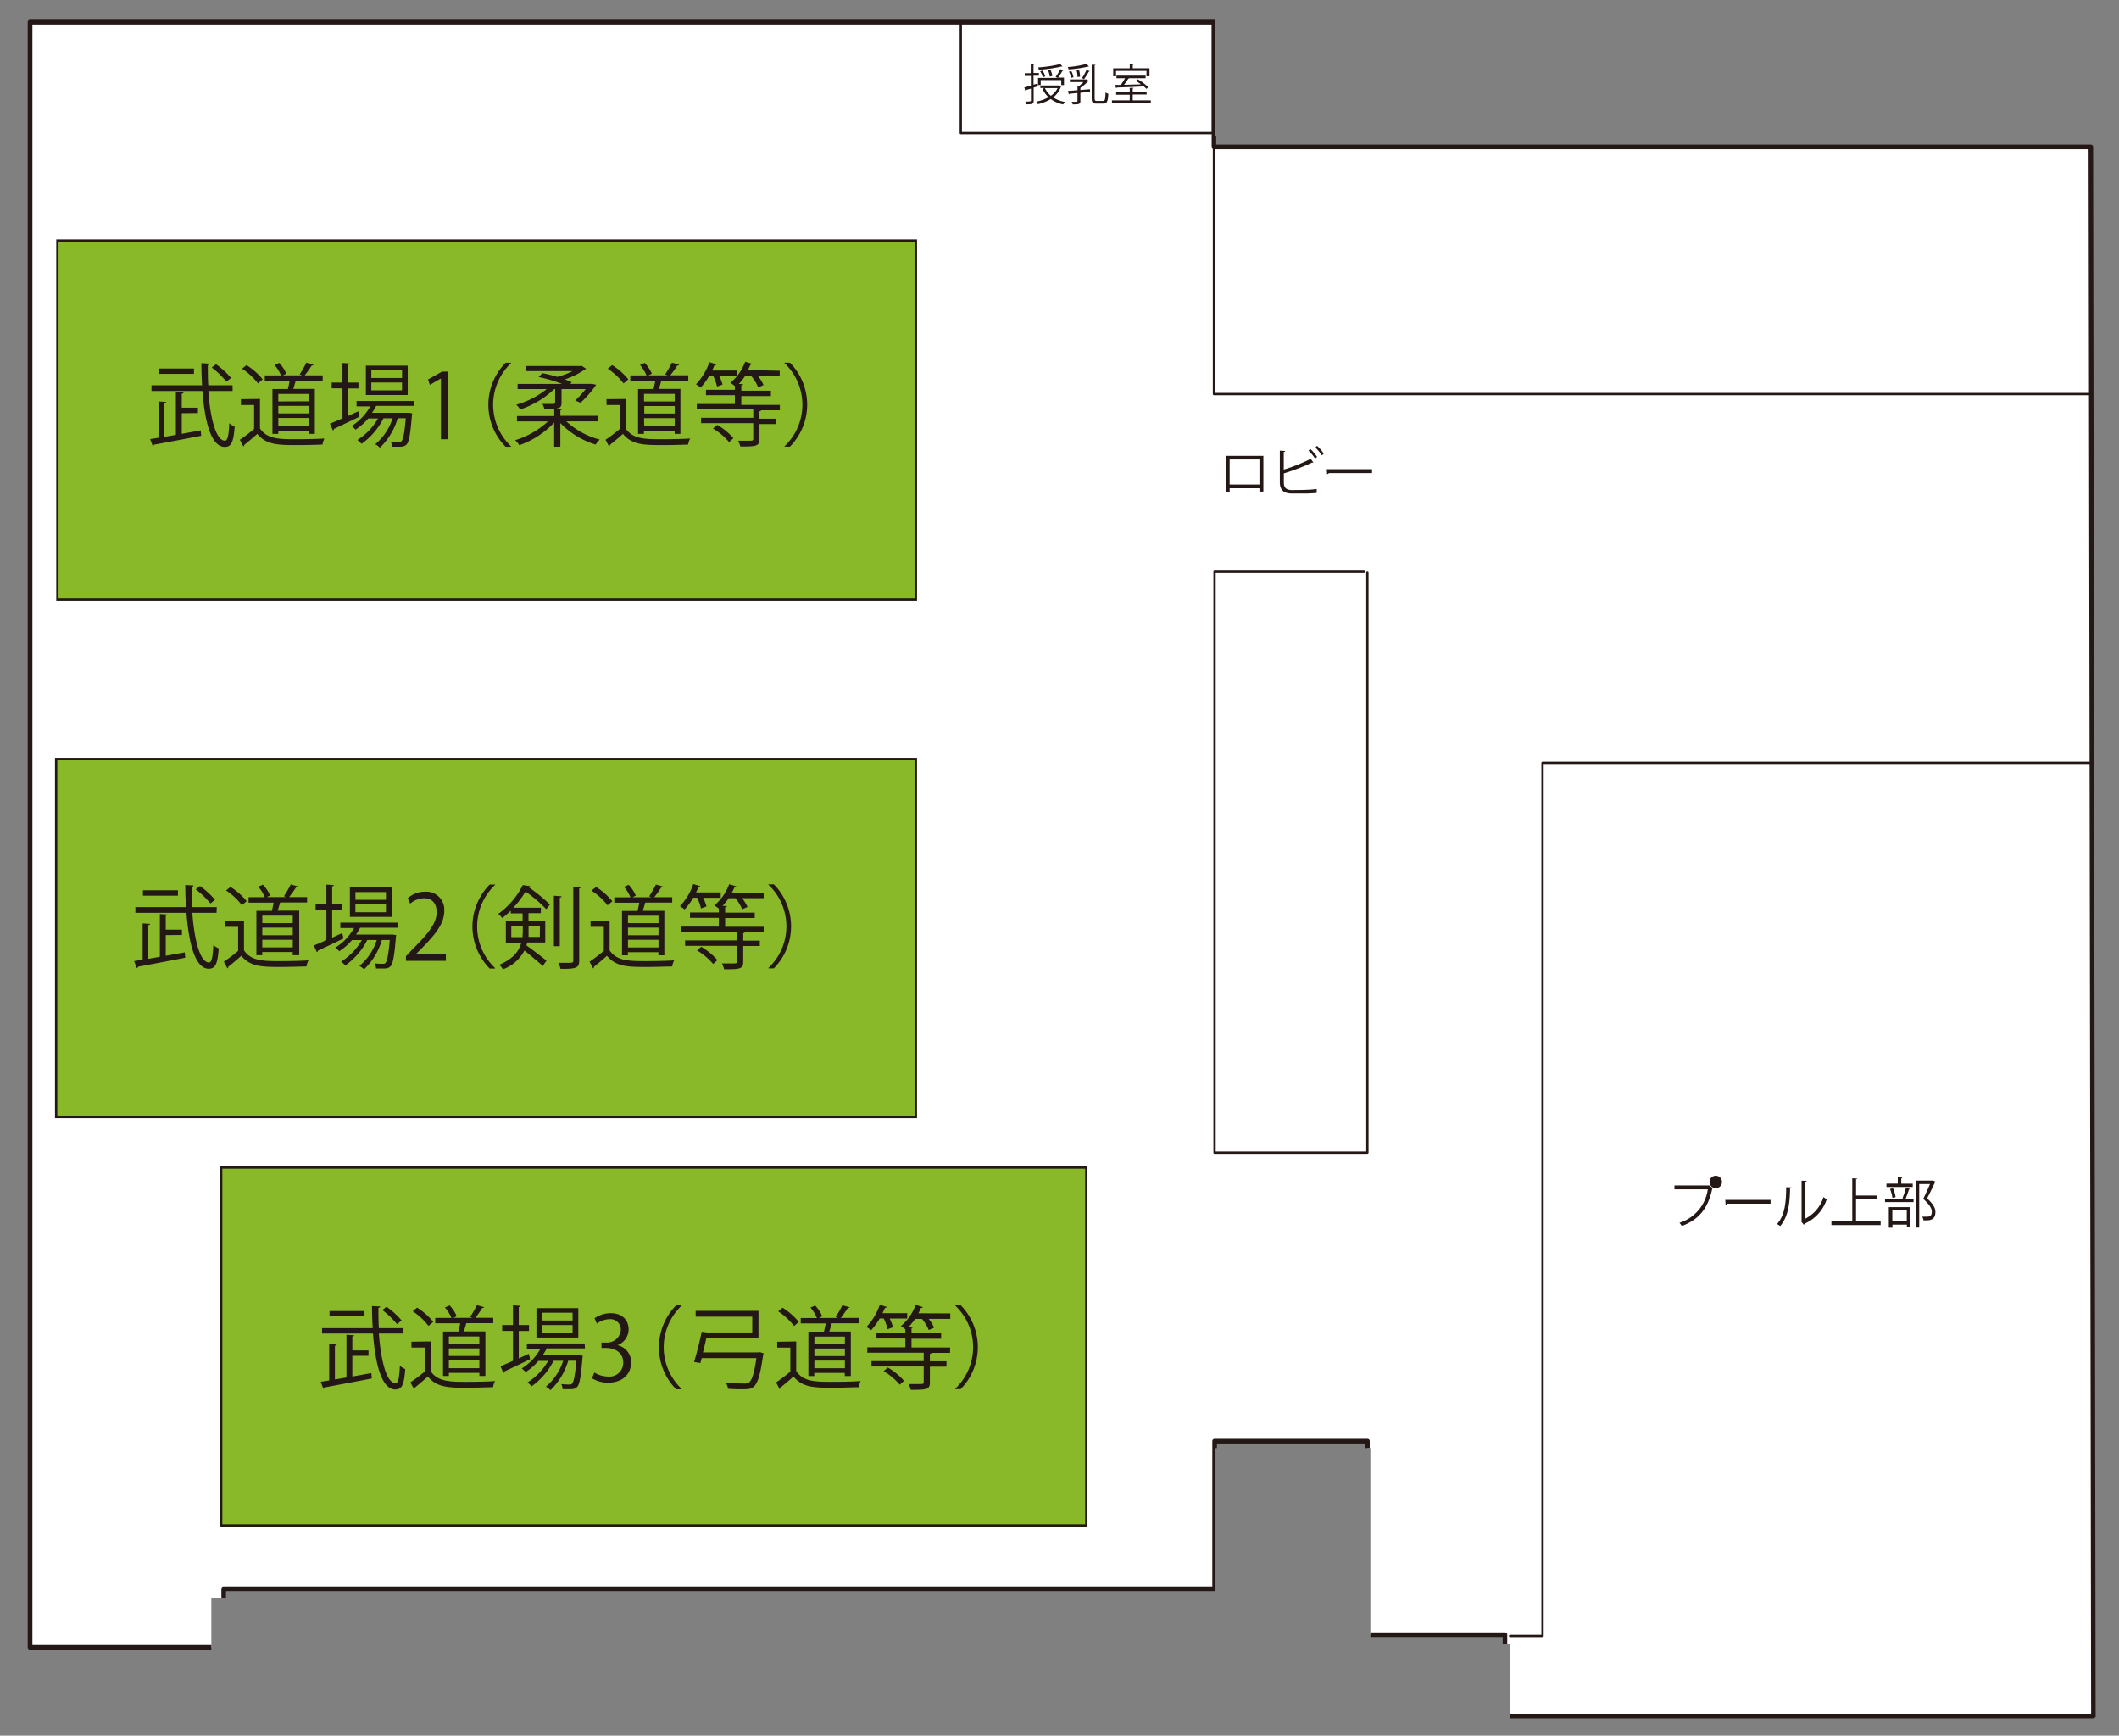
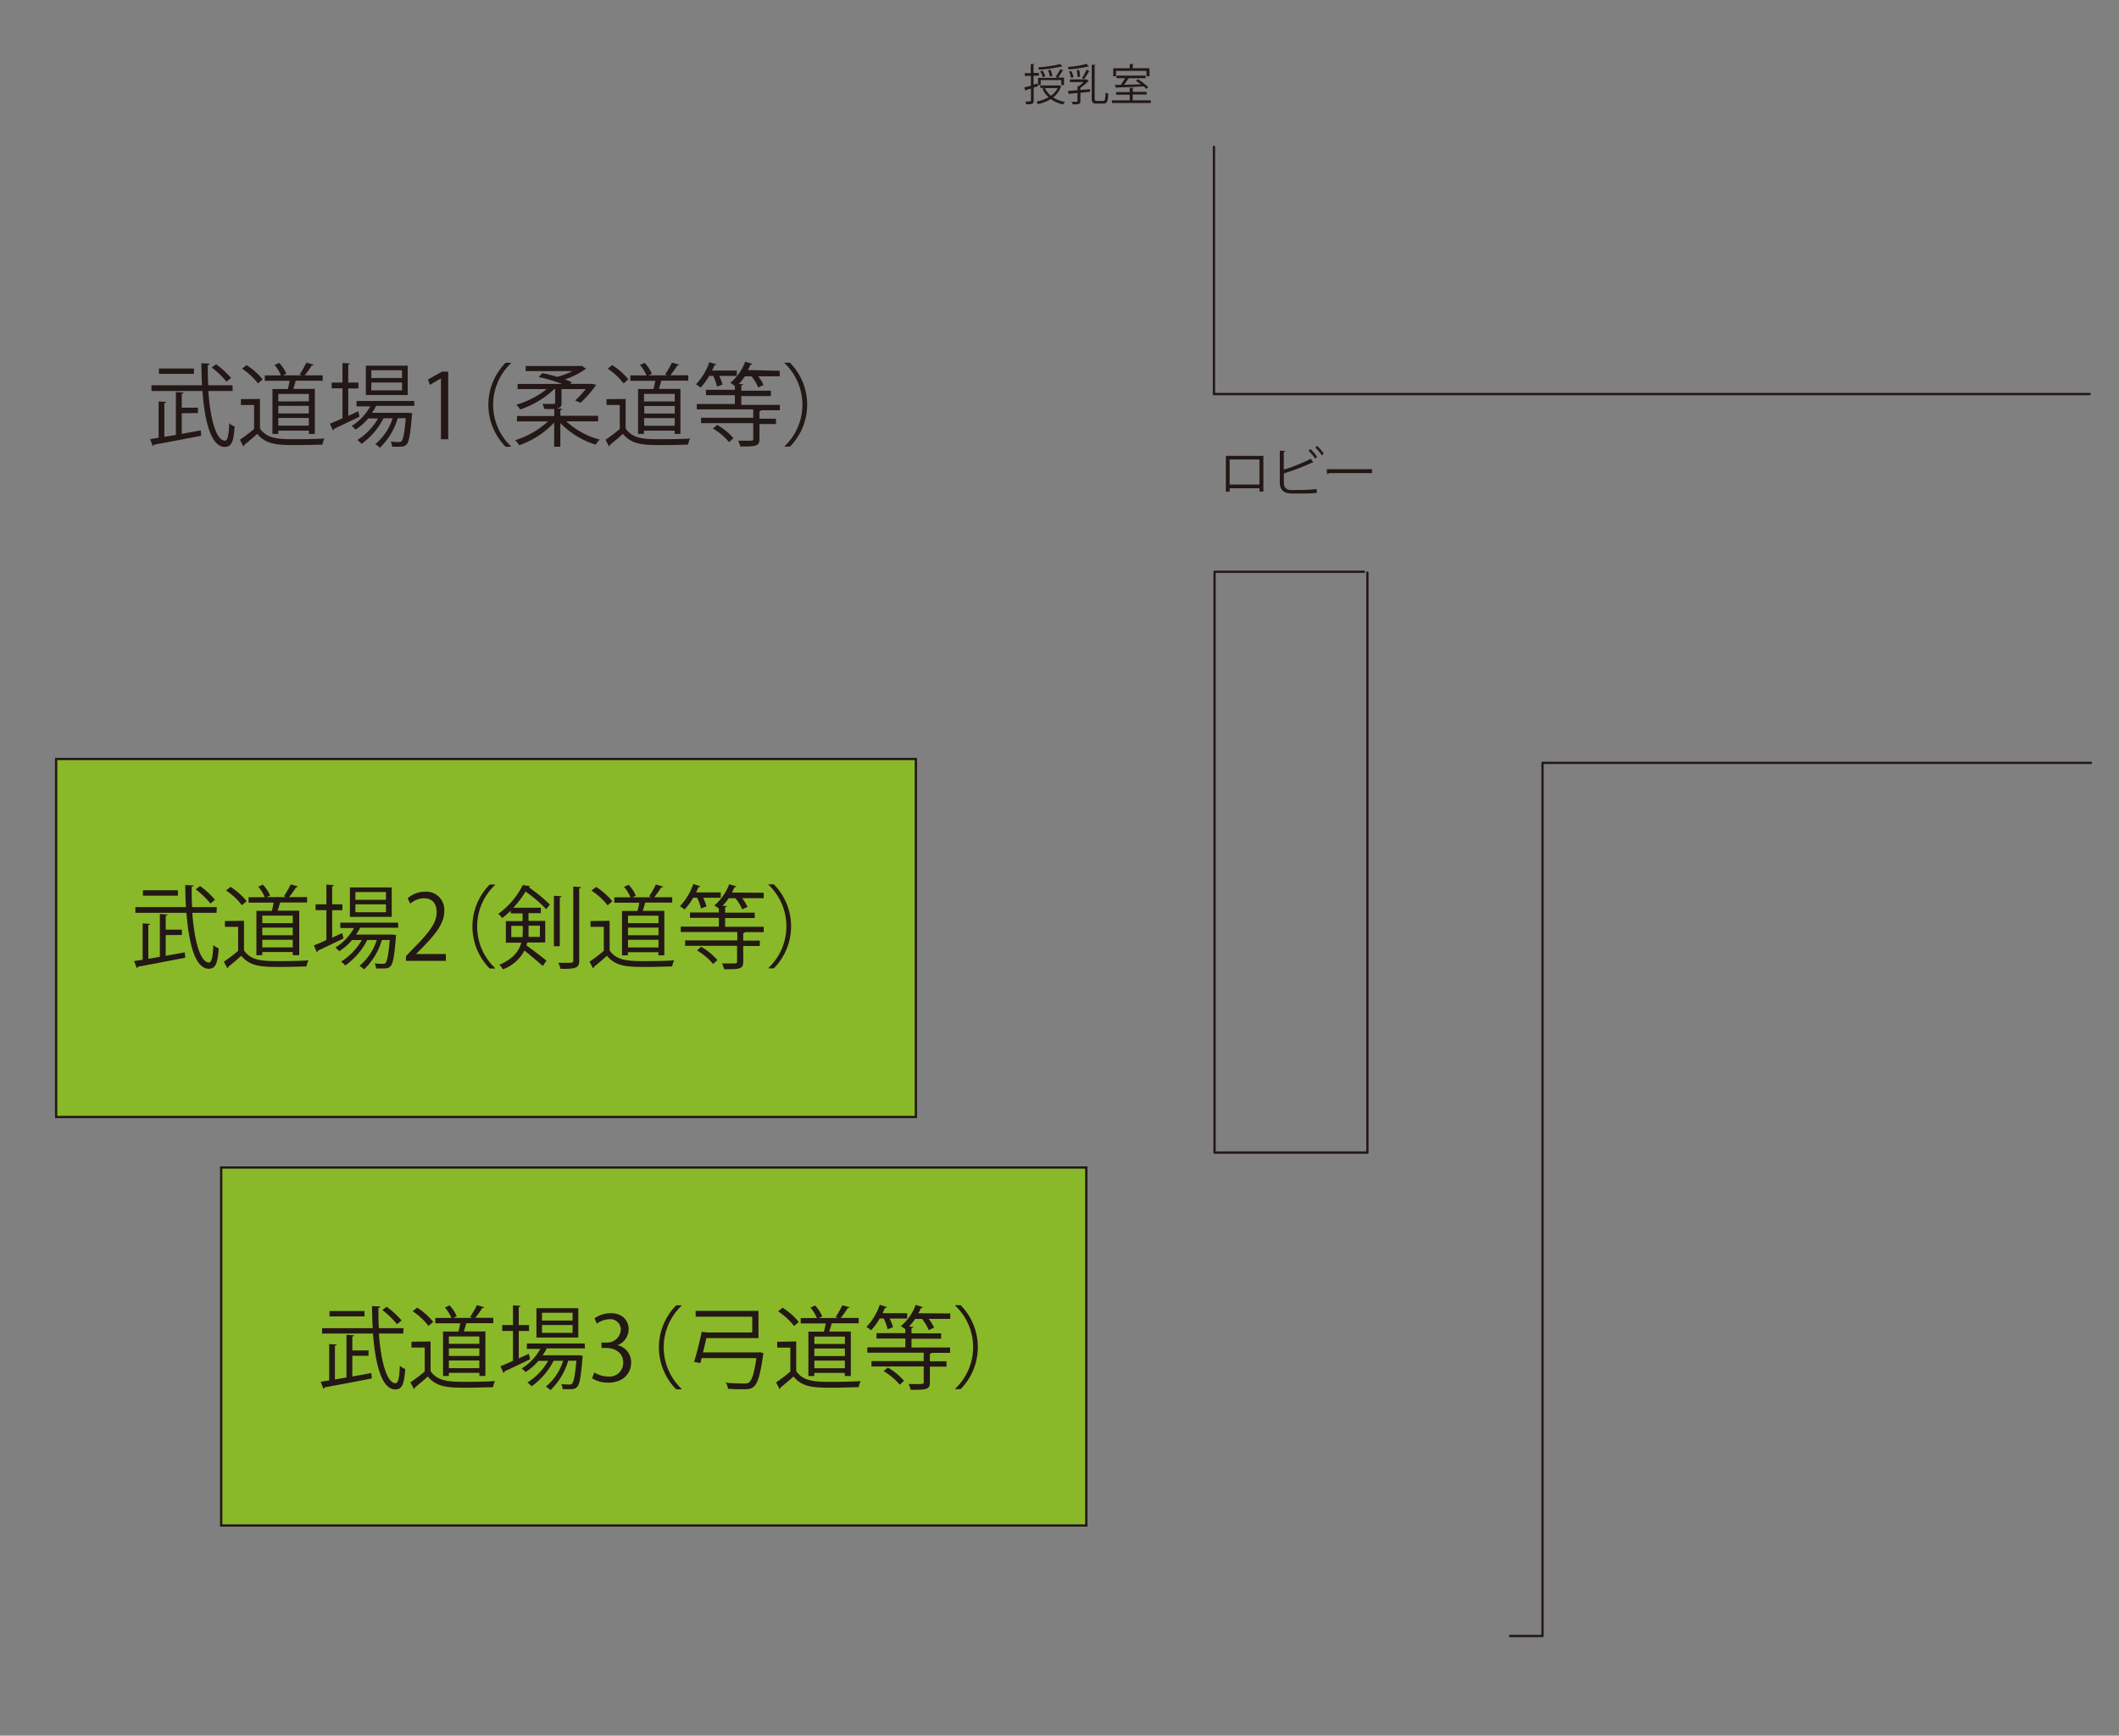
<svg xmlns="http://www.w3.org/2000/svg" width="420" height="344">
  <rect width="100%" height="100%" fill="#808080" stroke="none" />
  <defs>
    <clipPath id="a">
      <path d="M414.915 340.739h-118.2v-16.382h-27.627V285.47h-30.7v29.677H39.356v11.767H.47V.47h237.793v25.072h176.142z" fill="#fff" stroke="#231815" stroke-linecap="round" stroke-linejoin="round" stroke-width=".93" />
    </clipPath>
  </defs>
-   <path fill="none" d="M0 0h420v344H0z" />
  <g clip-path="url(#a)" transform="translate(2.53 1.53)">
    <path fill="none" d="M.47.88h414.445v339.45H.47z" />
-     <path d="M412.398 338.623H295.762v-16.164h-27.265V284.08h-30.294v29.287H41.806v11.614H3.43V2.854h234.645v24.738h173.81l.5 311.031z" fill="#fff" />
-     <path d="M412.398 339.08H295.762a.453.453 0 01-.454-.454v-15.7h-26.8a.453.453 0 01-.454-.454v-37.914h-29.377v28.822a.453.453 0 01-.454.454H42.26v11.151a.455.455 0 01-.464.454H3.43a.468.468 0 01-.464-.454V2.854a.463.463 0 01.464-.464h234.645a.453.453 0 01.454.454v24.284h173.356a.453.453 0 01.454.454l.5 311.031a.461.461 0 01-.454.464zm-116.173-.918h115.719l-.5-310.113H238.085a.455.455 0 01-.454-.464V3.317H3.894v321.2h37.458v-11.146a.455.455 0 01.464-.454h195.943v-28.823a.453.453 0 01.454-.454h30.294a.453.453 0 01.454.454v37.912h26.8a.453.453 0 01.454.454v15.7z" fill="#231815" />
    <path d="M268.497 227.137h-30.294a.223.223 0 01-.227-.227V111.793a.223.223 0 01.227-.227h29.613a.227.227 0 110 .454H238.43v114.66h29.84V111.971a.227.227 0 01.454 0V226.9a.223.223 0 01-.227.227zM411.658 76.802H238.085a.223.223 0 01-.227-.227V27.592a.227.227 0 01.454 0v48.747h173.346a.227.227 0 110 .454zM303.212 322.943h-6.434a.227.227 0 110-.454h6.207V149.666a.223.223 0 01.227-.227h108.683a.227.227 0 110 .454H303.439v172.823a.223.223 0 01-.227.227z" fill="#231815" />
    <path fill="#89b929" d="M8.601 148.896h170.406v70.949H8.601z" />
    <path d="M8.37 148.669h170.86v71.4H8.37zm170.406.454H8.828v70.5H178.78z" fill="#231815" />
    <path fill="#89b929" d="M41.313 229.861h171.472v70.949H41.313z" />
    <path d="M41.086 229.634h171.925v71.4H41.086v-71.4zm171.472.454H41.539v70.5h171.018v-70.5z" fill="#231815" />
-     <path fill="#89b929" d="M8.848 46.143h170.159v71.196H8.848z" />
-     <path d="M8.621 45.916h170.613v71.65H8.621zm170.159.454H9.07v70.742h169.71zm9.128-43.69h49.99a.223.223 0 01.227.227v21.942a.223.223 0 01-.227.227h-49.99a.223.223 0 01-.227-.227V2.903a.223.223 0 01.227-.227zm49.762.45h-49.536v21.492h49.536zm91.682 230.283h6.888l.74.553a.349.349 0 01-.138.1c-.868 4.046-2.733 6.148-6.019 7.391a4.284 4.284 0 00-.483-.632 8.129 8.129 0 005.625-6.641h-6.611v-.77zm8.18-1.924a1.234 1.234 0 10.02 0h-.02zm.809 1.184a.832.832 0 00-.809-.839.835.835 0 00-.2 1.658h.187a.815.815 0 00.809-.819zm1.095 3.602h8.97v.76h-8.555a.562.562 0 01-.355.217l-.069-.977zm13.085-2.467c0 .1-.109.158-.247.178-.069 2.881-.3 5.516-1.954 7.48a5.4 5.4 0 00-.641-.4c1.6-1.747 1.8-4.431 1.826-7.312l1.016.049zm2.783 6.187a7.13 7.13 0 003.582-4.273 4.628 4.628 0 00.661.414 7.992 7.992 0 01-4.381 4.855.483.483 0 01-.178.217l-.553-.7.118-.158v-7.884l1 .049a.253.253 0 01-.237.207v7.282zm10.045.552h4.875v.73h-9.759v-.73h4.135v-8.555l.977.069c0 .079-.079.128-.227.148v3.207h4.12v.73h-4.125v4.4zm9.197-4.598a15.012 15.012 0 00.691-2.072l.819.237c0 .069-.1.1-.227.109a16.988 16.988 0 01-.671 1.835h1.589v.661h-5.654v-.661h3.789l-.345-.109zm2.033-2.881v.641h-5.2v-.651h2.24v-1.263l.908.049c0 .089-.079.128-.217.158v1.066zm-4.737 8.723v-4.075h4.273v4.006h-.691v-.542h-2.862v.612h-.72zm.839-7.815a7.317 7.317 0 01.513 1.756l-.632.148a7.4 7.4 0 00-.484-1.776l.6-.128zm2.723 4.381h-2.862v2.141h2.862zm5.22-5.93l.474.237s-.049.089-.1.109c-.4.908-.987 2.072-1.569 3.207 1.164 1.066 1.648 1.895 1.648 2.664 0 1.687-1.174 1.687-1.875 1.687h-.493a1.7 1.7 0 00-.247-.72h.661c.72 0 1.243 0 1.243-1.016 0-.691-.533-1.451-1.7-2.526a48.872 48.872 0 001.342-2.941h-2.138v8.644h-.7v-9.325h3.306l.158-.02z" fill="#231815" />
    <path d="M33.497 80.365v4.085l3.769-.681.089 1.066A817.787 817.787 0 0128 86.601a.382.382 0 01-.257.276l-.513-1.381 1.678-.266v-7.194l1.49.089c0 .128-.128.217-.355.237v6.69l2.289-.395v-8.5l1.52.109c0 .109-.128.207-.355.237v2.763h3.207v1.066l-3.207.039zm10.075-4.4h-4.815c.395 5.5 1.549 9.848 3.306 9.848.5 0 .76-1.066.849-3.473a3.327 3.327 0 001.066.661c-.217 3.128-.651 4.026-1.944 4.046-2.714 0-3.977-4.954-4.44-11.081h-10.1v-1.137h10.029a79.529 79.529 0 01-.138-4.381l1.648.089c0 .138-.128.237-.375.266 0 1.342 0 2.7.089 4.026h4.806l.03 1.125zm-7.657-4.46v1.066H28.97v-1.068zm4.381-.839a16.854 16.854 0 012.974 2.714l-.918.74a16.768 16.768 0 00-2.921-2.812zm8.703 6.867v5.847c1.4 2.141 3.957 2.141 7.174 2.141 1.934 0 4.214-.049 5.6-.138a4.394 4.394 0 00-.385 1.2c-1.243.049-3.207.1-4.983.1-3.691 0-6.138 0-7.944-2.22a56.19 56.19 0 01-2.6 2.2.234.234 0 01-.158.286l-.691-1.322a31.2 31.2 0 002.822-2.141v-4.75H45.22V77.58l3.789-.049zm-2.664-6.7a13.272 13.272 0 013.207 2.822l-.937.809a12.888 12.888 0 00-3.158-2.921zm5.135 4.736h3.059c.128-.5.257-1.066.345-1.628h-4.917v-1.066h3.207a7.9 7.9 0 00-1.283-2.072l.928-.414a7.4 7.4 0 011.411 2.141l-.661.326h3.769l-.464-.178a19.555 19.555 0 001.332-2.339l1.431.4a.422.422 0 01-.375.178 19.106 19.106 0 01-1.382 1.938h3.562v1.066h-5.347a37.363 37.363 0 01-.484 1.628h4.269v8.911h-1.19v-.632h-6.049v.632H51.47v-8.88zm7.213 2.437v-1.46h-6.052v1.49zm-6.049.9v1.5h6.046v-1.5zm0 3.917h6.046v-1.52h-6.049zm13.871-1.935l1.965-.898a10.378 10.378 0 01.247 1.066 531.06 531.06 0 01-5.052 2.418.333.333 0 01-.207.3l-.592-1.342a44.447 44.447 0 002.487-1.066v-5.925h-2.144v-1.145h2.141v-3.888l1.48.109c0 .118-.109.2-.336.227v3.552h2.023v1.164h-2.022v5.437zm13.075-1.974h-7.549a14.793 14.793 0 01-.819 1.372h7.322l.651.109-.069.355c-.306 3.888-.592 5.348-1.066 5.812s-.878.444-1.806.444h-1.065a2.587 2.587 0 00-.266-1.007c.533.049 1.066.079 1.589.079a.626.626 0 00.553-.178c.316-.345.592-1.539.839-4.539h-1.6a13.083 13.083 0 01-3.533 5.842 3.918 3.918 0 00-.908-.7 11.043 11.043 0 003.434-5.131h-1.806a13.868 13.868 0 01-4.362 5.072 4.036 4.036 0 00-.819-.77 12.131 12.131 0 004.1-4.273h-1.93a11.8 11.8 0 01-2.526 2.22 7.632 7.632 0 00-.77-.72 10.86 10.86 0 003.681-3.888h-2.712v-1.066h11.446v.987zm-1.3-7.973v5.822h-8.292v-5.822zm-1.125 2.447v-1.539H71.07v1.539h6.079zm0 2.447v-1.549H71.07v1.549h6.079zm7.715 9.69V73.48l-2.2 1.27-.367-1.07 2.783-1.559h1.224v13.41h-1.431zm13.883-15.068a11.35 11.35 0 00-.424 16.045c.138.148.276.286.424.424v.089h-1.066a11.841 11.841 0 010-16.647h1.066v.1zm17.268 11.523h-6.3a15.51 15.51 0 006.621 3.612 4.858 4.858 0 00-.8 1 16.4 16.4 0 01-7.006-4.273v4.687h-1.224V82.22a17.258 17.258 0 01-6.917 4.49 5.261 5.261 0 00-.809-1 17.006 17.006 0 006.5-3.72h-6.149v-1.063h7.391v-1.391h-1.944a6.263 6.263 0 00-.395-1.007h1.569c.849 0 .947 0 .947-.306v-2.654h-.158a18.161 18.161 0 01-6.779 4.056 4.206 4.206 0 00-.77-.947 17.225 17.225 0 006.039-3.1h-5.772v-1.016h8.8a28.952 28.952 0 00-4.628-1.362l.72-.77a25.252 25.252 0 012.95.73 14.847 14.847 0 003.059-1.145h-9.3v-1h10.855l.2-.069.928.612a.481.481 0 01-.266.148 15.757 15.757 0 01-3.957 1.964 13.558 13.558 0 011.362.553l-.266.326h4.3l.819.178a20.912 20.912 0 01-3.1 3.562l-1.066-.444a19.621 19.621 0 002.082-2.26h-4.786v2.684c0 .651-.128 1.066-1.066 1.155l1.2.069c0 .148-.128.237-.365.257v1.13h7.48v1.115zm5.457-4.447v5.847c1.391 2.141 3.957 2.141 7.174 2.141 1.934 0 4.2-.049 5.6-.138a4.417 4.417 0 00-.395 1.2c-1.233.049-3.207.1-4.973.1-3.691 0-6.138 0-7.944-2.22a56.19 56.19 0 01-2.6 2.2.234.234 0 01-.158.286l-.691-1.322a31.2 31.2 0 002.822-2.141v-4.75h-2.625V77.58l3.789-.039zm-2.674-6.7a13.272 13.272 0 013.207 2.822l-.947.809a12.8 12.8 0 00-3.138-2.921l.888-.71zm5.141 4.737h3.059c.128-.5.247-1.066.345-1.628h-4.944v-1.067h3.207a7.935 7.935 0 00-1.293-2.072l.928-.414a7.436 7.436 0 011.423 2.141l-.661.326h3.769l-.474-.178a21.16 21.16 0 001.352-2.339l1.431.4a.422.422 0 01-.375.178 19.106 19.106 0 01-1.381 1.934h3.562v1.066h-5.348a23.4 23.4 0 01-.484 1.628h4.273v8.915h-1.145v-.632h-6.088v.632h-1.164v-8.88zm7.263 2.467v-1.5h-6.088v1.5zm-6.039.9v1.5h6.039v-1.5zm0 3.917h6.039v-1.52h-6.088l.049 1.52zm14.426-7.749a10.267 10.267 0 00-.77-2.141h-.789a12.349 12.349 0 01-1.7 2.329 6.032 6.032 0 00-.928-.651 12.005 12.005 0 002.662-4.392l1.391.434a.333.333 0 01-.375.158 10.36 10.36 0 01-.484 1.066h4.9v1.066h-3.473a12.082 12.082 0 01.661 1.717l-1.1.395zm12.424-3.125v1.066h-4.273a8.461 8.461 0 011.066 1.737l-1.066.474a8.319 8.319 0 00-1.322-2.2h-1.312a11.706 11.706 0 01-1.2 1.51l.858.049c0 .118-.109.2-.365.227v1.066h5.865v1.061h-5.871v1.747h7.647v1.063h-3.72c0 .1-.128.148-.326.207v1.46h3.276v1.066H148v3c0 1.431-.77 1.451-3.8 1.451a5.328 5.328 0 00-.424-1.145h1.865c1.007 0 1.125 0 1.125-.375v-3.106h-10.338v-1.066h10.342v-1.667h-11.19v-1.066h7.549v-1.747h-5.733v-1.065h5.733v-.74a10.947 10.947 0 00-.9-.641 9.935 9.935 0 002.941-4.184l1.431.424c-.049.138-.217.168-.385.158a10.572 10.572 0 01-.513 1.066l6.335.148zm-10.036 14.118a12.4 12.4 0 00-3.207-2.7l.849-.72a12.468 12.468 0 013.207 2.635zm10.987.819a11.35 11.35 0 00.424-16.045 8.477 8.477 0 00-.424-.424v-.1h1.066a11.841 11.841 0 010 16.647h-1.066zM30.32 183.788v4.115l3.769-.681.1 1.066c-3.424.661-7.115 1.372-9.364 1.776a.327.327 0 01-.247.266l-.523-1.381 1.687-.266v-7.2l1.48.089c0 .128-.118.217-.355.237v6.69l2.289-.395v-8.486l1.529.109c0 .109-.128.2-.365.237v2.753h3.207v1.063l-3.217.02zm10.075-4.4h-4.806c.395 5.5 1.559 9.848 3.316 9.848.5 0 .75-1.066.849-3.473a3.327 3.327 0 001.066.661c-.217 3.128-.661 4.016-1.954 4.046-2.714 0-3.967-4.963-4.44-11.081H24.301v-1.135h10.035c-.1-1.431-.128-2.9-.148-4.381l1.648.1c0 .138-.118.227-.375.266 0 1.332 0 2.7.1 4.016h4.875l-.039 1.125zm-7.657-4.46v1.066H25.8v-1.076h6.937zm4.381-.849a16.91 16.91 0 012.97 2.723l-.908.73a17.449 17.449 0 00-2.921-2.8zm8.713 6.877v5.861c1.391 2.141 3.957 2.141 7.174 2.141 1.934 0 4.2-.049 5.6-.148a4.165 4.165 0 00-.395 1.214c-1.233 0-3.207.089-4.973.089-3.691 0-6.138 0-7.944-2.21a56.19 56.19 0 01-2.6 2.2.254.254 0 01-.158.286l-.7-1.322a30.01 30.01 0 002.832-2.141v-4.766h-2.615v-1.145l3.789-.049zm-2.674-6.71a13.526 13.526 0 013.207 2.832l-.947.8a12.8 12.8 0 00-3.138-2.921l.888-.72zm5.141 4.746h3.059c.128-.5.247-1.066.345-1.628H46.74v-1.076h3.207a7.829 7.829 0 00-1.293-2.082l.928-.4a7.435 7.435 0 011.421 2.141l-.661.326h3.878l-.474-.178a21.163 21.163 0 001.352-2.339l1.431.4c-.049.109-.178.158-.375.178a22.2 22.2 0 01-1.381 1.934h3.562v1.066h-5.349a23.4 23.4 0 01-.484 1.628h4.273v8.818h-1.283v-.622h-6.039v.622h-1.164v-8.782zm7.2 2.437v-1.48h-6.036v1.48zm-6.039.888v1.51h6.039v-1.51zm0 3.927h6.039v-1.52h-6.036zm13.867-1.943l1.964-.9a8.36 8.36 0 01.257 1.066 258.29 258.29 0 01-5.072 2.418.337.337 0 01-.2.306l-.6-1.342a41.47 41.47 0 002.487-1.066v-5.921h-2.141V177.7h2.141v-3.908l1.49.109c0 .128-.109.207-.345.237v3.562h2.023v1.174h-2.023v5.437zm13.085-1.964h-7.559a10.6 10.6 0 01-.819 1.362h7.322l.661.109-.079.355c-.3 3.878-.592 5.348-1.066 5.812s-.878.444-1.806.444h-1.065a2.388 2.388 0 00-.266-1.007c.533.049 1.066.079 1.589.079.266 0 .414 0 .553-.178.316-.345.592-1.539.849-4.539h-1.57a12.967 12.967 0 01-3.533 5.822 3.877 3.877 0 00-.908-.691 11.043 11.043 0 003.434-5.131h-1.885a13.9 13.9 0 01-4.362 5.052 5.488 5.488 0 00-.819-.77 12.131 12.131 0 004.1-4.273h-1.938a11.24 11.24 0 01-2.526 2.21 7.632 7.632 0 00-.77-.72 10.7 10.7 0 003.691-3.878h-2.714v-1.066H76.37l.039 1.007zm-1.3-7.983v5.842h-8.291v-5.842zm-1.142 2.458v-1.539h-6.054v1.539zm0 2.447V177.7h-6.054v1.569h6.054zm11.885 9.641h-7.923v-.908l1.3-1.381c3.207-3.207 4.786-5.171 4.786-7.351 0-1.431-.622-2.763-2.556-2.763a4.479 4.479 0 00-2.684 1.066l-.5-1.066a5.186 5.186 0 013.473-1.3 3.569 3.569 0 013.779 3.355v.454c0 2.526-1.776 4.667-4.539 7.48l-1.066 1.066h5.921v1.352zm9.74-15.039a11.321 11.321 0 00-.464 16.005c.148.158.306.316.464.464v.1h-1.066a11.841 11.841 0 010-16.647h1.066v.079zm6.592.405a30.91 30.91 0 014.273 3.483l-.72.918a28.171 28.171 0 00-4.1-3.493 18.325 18.325 0 01-2.437 3.207h5.467v1.066h-2.447v1.539h3.316v4.273h-3.562c-.049.2-.1.395-.158.592 1 .691 3.345 2.506 3.967 3.01l-.74 1.066c-.73-.7-2.506-2.141-3.621-3.069a7.928 7.928 0 01-4.273 3.73 3.32 3.32 0 00-.72-.9c2.812-1.194 3.937-2.783 4.362-4.381h-3.058v-4.273h3.316v-1.539h-2.349v-.533a16.059 16.059 0 01-1.707 1.46 3.377 3.377 0 00-.77-.819 15.75 15.75 0 004.865-5.723l1.451.227c0 .148-.168.217-.385.217l.03-.049zm-3.365 9.937h2.22c0-.395.049-.789.049-1.164v-1.066h-2.279v2.23zm5.674-2.26h-2.26v2.21h2.234l.02-2.21zm4.273-5.822c0 .128-.109.217-.345.257v9.621h-1.164v-10l1.51.118zm2.329-1.934l1.539.1c0 .118-.128.217-.365.247v14.336c0 1.451-.622 1.648-3.7 1.618a5.568 5.568 0 00-.434-1.194h1.579c1.233 0 1.381 0 1.381-.424v-14.673zm7.203 6.769v5.861c1.4 2.141 3.957 2.141 7.184 2.141 1.924 0 4.2-.049 5.6-.148a4.458 4.458 0 00-.385 1.214c-1.243 0-3.207.089-4.983.089-3.691 0-6.138 0-7.944-2.21a56.19 56.19 0 01-2.6 2.2.226.226 0 01-.158.286l-.691-1.322a31.2 31.2 0 002.822-2.141v-4.766h-2.625v-1.145l3.789-.049zm-2.664-6.69a13.526 13.526 0 013.207 2.832l-.947.8a13.106 13.106 0 00-3.207-2.921l.947-.72zm5.131 4.746h3.069c.118-.5.247-1.066.336-1.628h-4.944v-1.066h3.207a7.8 7.8 0 00-1.283-2.082l.928-.4a7.4 7.4 0 011.411 2.141l-.661.326h3.769l-.464-.178a21.01 21.01 0 001.334-2.345l1.431.4c0 .109-.168.158-.375.178a22.2 22.2 0 01-1.381 1.934h3.562v1.066h-5.348a37.363 37.363 0 01-.484 1.628h4.273v8.822h-1.178v-.622h-6.049v.622h-1.164v-8.792zm7.223 2.418v-1.48h-6.049v1.48zm-6.049.888v1.51h6.049v-1.51zm0 3.927h6.049v-1.52h-6.049zm14.476-7.706a10.268 10.268 0 00-.77-2.141h-.78a12.6 12.6 0 01-1.7 2.319 8.607 8.607 0 00-.928-.641 12.1 12.1 0 002.645-4.4l1.4.444a.333.333 0 01-.375.158c-.148.365-.306.72-.484 1.066h4.894v1.066h-3.464a11.915 11.915 0 01.651 1.707l-1.085.4zm12.423-3.118v1.066h-4.271a8.914 8.914 0 011.066 1.737l-1.066.464a9 9 0 00-1.322-2.191h-1.342a12.605 12.605 0 01-1.214 1.5l.858.049c0 .128-.109.207-.355.237v1.066h5.871v1.066h-5.871v1.737h7.647v1.066h-3.72c0 .089-.128.138-.335.2v1.48h3.283v1.066h-3.286v3.158c0 1.431-.77 1.451-3.789 1.451a5.245 5.245 0 00-.434-1.155h1.865c1.007 0 1.135 0 1.135-.375v-3.123h-10.3v-1.066h10.351v-1.668h-11.21v-1.066h7.549v-1.74h-5.723v-1.066h5.723v-.76a11.103 11.103 0 00-.888-.641 9.944 9.944 0 002.931-4.194l1.431.424c-.049.148-.217.178-.375.158a8.877 8.877 0 01-.523 1.066l6.345.039zm-10.016 14.111a12.365 12.365 0 00-3.207-2.694l.839-.72a12.887 12.887 0 013.207 2.635zm10.963.769a11.321 11.321 0 00.464-16.005 10.152 10.152 0 00-.464-.464v-.089h1.066a11.859 11.859 0 010 16.647h-1.066v-.1zm-82.484 76.87v4.115l3.769-.681.1 1.066a862.277 862.277 0 01-9.364 1.766.327.327 0 01-.247.266l-.523-1.372 1.678-.276v-7.2l1.49.089c0 .128-.118.217-.355.237v6.69l2.289-.395v-8.467l1.52.109c0 .109-.118.207-.355.237v2.763h3.207v1.062h-3.209zm10.075-4.4H72.57c.395 5.5 1.559 9.848 3.316 9.848.5 0 .75-1.066.839-3.473a3.632 3.632 0 001.066.661c-.217 3.128-.661 4.026-1.954 4.046-2.714 0-3.967-4.963-4.44-11.081H61.305v-1.066H71.35c-.1-1.431-.128-2.911-.148-4.381l1.648.089c0 .138-.128.237-.375.266 0 1.332 0 2.7.089 4.026h4.885l-.049 1.066zm-7.657-4.46v1.069h-6.937v-1.066zm4.381-.839a16.158 16.158 0 012.967 2.708l-.908.74a17.137 17.137 0 00-2.921-2.812l.858-.641zm8.713 6.866v5.861c1.391 2.141 3.957 2.141 7.174 2.141 1.934 0 4.2-.049 5.6-.148a4.165 4.165 0 00-.395 1.214c-1.243 0-3.207.1-4.973.1-3.691 0-6.148 0-7.953-2.22a59.07 59.07 0 01-2.585 2.2.254.254 0 01-.158.286l-.71-1.332a31.343 31.343 0 002.832-2.141v-4.756h-2.621v-1.155l3.8-.049zm-2.674-6.7a13.271 13.271 0 013.207 2.822l-.947.8a13.138 13.138 0 00-3.138-2.911l.888-.72zm5.141 4.737h3.059c.128-.5.247-1.066.345-1.628h-4.943v-1.067h3.207a7.935 7.935 0 00-1.293-2.072l.928-.414a7.4 7.4 0 011.411 2.141l-.661.326h3.789l-.474-.178a21.165 21.165 0 001.352-2.339l1.431.4c0 .109-.178.158-.385.178a17.588 17.588 0 01-1.372 1.934h3.563v1.066h-5.349c-.128.483-.3 1.066-.484 1.628h4.273v8.83h-1.193v-.622h-6.049v.622h-1.155v-8.8zm7.2 2.437v-1.46h-6.045v1.46zm-6.049.9v1.5h6.049v-1.5zm0 3.917h6.049v-1.52h-6.045zm13.878-1.949l1.964-.888a7.977 7.977 0 01.257 1.066 258.29 258.29 0 01-5.072 2.418.337.337 0 01-.2.306l-.6-1.342a41.47 41.47 0 002.487-1.066v-5.921h-2.142v-1.164h2.141v-3.909l1.49.109c0 .128-.109.207-.345.237v3.562h2.033v1.174h-2.033v5.427zm13.085-1.964h-7.559a10.6 10.6 0 01-.819 1.362h7.322l.661.109-.079.355c-.3 3.888-.592 5.348-1.066 5.812s-.878.444-1.806.444h-1.066a2.388 2.388 0 00-.266-1.007c.533.049 1.066.079 1.589.079.266 0 .414 0 .553-.178.316-.345.592-1.539.849-4.539h-1.618a13.207 13.207 0 01-3.523 5.842 3.665 3.665 0 00-.908-.7 11.043 11.043 0 003.434-5.131H107.2a13.987 13.987 0 01-4.371 5.072 4.036 4.036 0 00-.819-.77 12.073 12.073 0 004.1-4.273h-1.93a11.239 11.239 0 01-2.526 2.21 7.63 7.63 0 00-.77-.72 10.7 10.7 0 003.691-3.878H101.9v-1.066h11.456l.049 1zm-1.3-7.973v5.822h-8.3v-5.822h8.3zm-1.135 2.447v-1.539H104.9v1.539zm0 2.447v-1.549H104.9v1.549zm8.681 2.402a3.434 3.434 0 012.921 3.464c0 2.141-1.539 4-4.539 4a5.943 5.943 0 01-3.207-.868l.454-1.145a5.252 5.252 0 002.733.8 2.725 2.725 0 002.98-2.447 2.138 2.138 0 00.01-.355c0-1.964-1.668-2.862-3.424-2.862h-.878v-1.066h.878a2.737 2.737 0 002.95-2.487 2.063 2.063 0 00-1.974-2.151c-.109 0-.227 0-.336.01a4.4 4.4 0 00-2.447.878l-.454-1.066a5.638 5.638 0 013.207-1.007c2.457 0 3.552 1.559 3.552 3.207a3.381 3.381 0 01-2.437 3.207v-.109zm12.916-7.776a11.344 11.344 0 00-.434 16.025c.138.148.286.3.434.434v.1h-1.066a11.841 11.841 0 010-16.647h1.066v.1zm15.522 9.187l.75.247a1.055 1.055 0 01-.109.326c-.543 3.9-1.066 5.565-1.835 6.256-.523.484-1.066.533-2.22.533-.73 0-1.806 0-2.9-.1a2.446 2.446 0 00-.464-1.2c1.5.138 3.039.158 3.592.158a1.783 1.783 0 001.007-.178c.612-.474 1.066-1.865 1.49-4.855h-10.836c-.1.345-.178.681-.266.977l-1.253-.217c.493-1.539 1.125-4.085 1.52-5.98l1.066.138h8.95v-3.128h-11.22v-1.147h12.453v5.4H137.47c-.2.9-.424 1.9-.671 2.832h10.983l.286-.049zm7.204-2.112v5.861c1.4 2.141 3.957 2.141 7.174 2.141 1.934 0 4.214-.049 5.6-.148a4.852 4.852 0 00-.395 1.214c-1.233 0-3.207.1-4.973.1-3.691 0-6.138 0-7.944-2.22a56.19 56.19 0 01-2.6 2.2.234.234 0 01-.158.286l-.691-1.322a31.2 31.2 0 002.822-2.141v-4.756h-2.6v-1.155l3.76-.059zm-2.694-6.68a13.272 13.272 0 013.207 2.822l-.937.8a13.227 13.227 0 00-3.158-2.911l.888-.72zm5.131 4.737h3.059c.128-.5.257-1.066.345-1.628h-4.944v-1.066h3.207a7.9 7.9 0 00-1.283-2.072l.928-.414a7.4 7.4 0 011.411 2.141l-.661.326h3.779l-.464-.178a21.015 21.015 0 001.332-2.339l1.431.4c-.049.109-.178.158-.375.178a19.1 19.1 0 01-1.381 1.934h3.564v1.066h-5.348a37.78 37.78 0 01-.484 1.628h4.273v8.822h-1.2v-.622h-6.049v.622h-1.164v-8.792zm7.213 2.437v-1.46h-6.049v1.46zm-6.049.9v1.5h6.049v-1.5zm0 3.917h6.049v-1.52h-6.049zm14.516-7.718a10.268 10.268 0 00-.77-2.141h-.8a12.28 12.28 0 01-1.7 2.319 8.61 8.61 0 00-.928-.641 12.1 12.1 0 002.645-4.4l1.4.444a.333.333 0 01-.375.158c-.148.365-.306.72-.484 1.066h4.894v1.066h-3.473a10.638 10.638 0 01.661 1.717l-1.066.395zm12.423-3.128v1.066h-4.273a8.914 8.914 0 011.066 1.737l-1.066.474a8.877 8.877 0 00-1.322-2.2h-1.381a11.857 11.857 0 01-1.214 1.5l.858.049c0 .128-.109.207-.355.237v1.066h5.871v1.066h-5.871v1.737h7.647v1.066h-3.681c0 .1-.118.148-.326.207v1.46h3.292v1.066h-3.29v3.138c0 1.431-.77 1.451-3.8 1.451a5.329 5.329 0 00-.424-1.145h1.865c1.007 0 1.135 0 1.135-.375v-3.108h-10.351v-1.066h10.351v-1.668H169.37v-1.066h7.549v-1.737h-5.723v-1.066h5.723v-.76a11.103 11.103 0 00-.888-.641 9.944 9.944 0 002.931-4.194l1.431.434c-.049.138-.217.168-.375.158a8.871 8.871 0 01-.523 1.066l6.345.03zm-10.015 14.111a12.562 12.562 0 00-3.207-2.694l.839-.72a12.887 12.887 0 013.207 2.635zm10.992.779a11.306 11.306 0 00.464-15.986 10.152 10.152 0 00-.464-.464v-.1h1.068a11.859 11.859 0 010 16.647h-1.066v-.1zm16.4-258.13l-.849.266v2.585c0 .681-.336.73-1.49.73a1.729 1.729 0 00-.178-.553h.513q.612 0 .612-.178v-2.386l-.987.3a.191.191 0 01-.109.138l-.217-.671 1.3-.345v-1.938h-1.214v-.543h1.187v-1.8h.72c0 .079 0 .109-.168.118v1.638h1.066v.543h-1.066v1.786l.78-.227.109.533zm4.273-.158l.375.158a.383.383 0 01-.089.079 4.739 4.739 0 01-1.549 2.141 6.191 6.191 0 002.349.888 2.508 2.508 0 00-.355.493 6.126 6.126 0 01-2.467-1.066 8.021 8.021 0 01-2.566 1.016 1.611 1.611 0 00-.276-.513 7.5 7.5 0 002.408-.868 4.794 4.794 0 01-1.214-1.687l.444-.138h-.858v-.5h3.8zm-.77-1.707a8.224 8.224 0 00.908-1.529l.632.247a.182.182 0 01-.178.079 9.967 9.967 0 01-.888 1.352h1.184v1.48h-.543v-.987h-4.075v.977h-.523v-1.412h3.888l-.4-.2zm1.372-2.062a.314.314 0 01-.1 0h-.069a26.06 26.06 0 01-4.539.641 1.488 1.488 0 00-.128-.454 25.371 25.371 0 004.391-.661l.434.474zm-3.917 2.144a3.925 3.925 0 00-.523-1.174l.464-.158a3.841 3.841 0 01.533 1.155zm.424 2.141a4.242 4.242 0 001.174 1.529 3.981 3.981 0 001.342-1.52h-2.53zm.967-2.27a4.726 4.726 0 00-.355-1.263l.484-.109a4.948 4.948 0 01.375 1.233l-.5.138zm7.756-1.995a.314.314 0 01-.1 0h-.069a23.287 23.287 0 01-3.868.562 1.91 1.91 0 00-.158-.474 18.3 18.3 0 003.73-.622l.464.523zm0 2.832a1.079 1.079 0 01-.138.079 9.9 9.9 0 01-1.559 1.313v.424l1.914-.148v.5l-1.914.2v1.648c0 .622-.3.651-1.52.651a2.3 2.3 0 00-.2-.513h.72c.385 0 .424 0 .424-.148v-1.6l-1.589.148a.159.159 0 01-.128.118l-.168-.681c.513 0 1.174-.069 1.895-.128v-.8h.257a10.433 10.433 0 00.918-.819h-2.694v-.523h3.306l.484.3zm-3.493-1.944a4.155 4.155 0 01.424 1.233l-.493.128a4.313 4.313 0 00-.395-1.253l.464-.109zm1.52-.217a4.305 4.305 0 01.207 1.322l-.5.089a4.664 4.664 0 00-.178-1.332l.484-.079zm2.136.253a.183.183 0 01-.178.069 13.5 13.5 0 01-.967 1.51l-.395-.217a9.655 9.655 0 00.908-1.658l.632.3zm.967 5.348c0 .464.079.543.444.543h1.243c.385 0 .424-.345.484-1.687a1.591 1.591 0 00.533.266c-.069 1.451-.217 1.954-.977 1.954h-1.342c-.76 0-.967-.227-.967-1.066V11.31h.75c0 .049-.049.1-.168.118v6.5zm7.544.438h3.589v.523h-7.7v-.523h3.523v-1.125h-2.694v-.513h2.694v-.839h.76c0 .069-.069.109-.168.118v.673h2.753v.513h-2.753v1.164zm-3.306-5.842v1.066h-.553v-1.589h3.276v-.849l.76.049c0 .069-.069.109-.168.118v.671h3.316v1.59h-.592v-1.066h-6.029zm6.019 3.562a5.06 5.06 0 00-.523-.5c-1.924.109-3.977.178-5.348.227a.173.173 0 01-.118.128l-.276-.651h1.194a14.167 14.167 0 00.847-1.316h-1.707v-.513h5.773v.513h-3.454l.158.069a.358.358 0 01-.168.069c-.217.345-.523.789-.809 1.164l3.355-.089a11.371 11.371 0 00-1.007-.691l.375-.316a10.051 10.051 0 012.072 1.569l-.365.345zm23.19 72.735v7.085h-.78v-.671h-5.911v.691h-.75v-7.1zm-.78 5.684v-4.963h-5.911v4.963zm9.088 1.046a21.733 21.733 0 002.26-.158v.77c-.72.079-1.786.118-2.22.118h-2.684c-1.628 0-2.408-.7-2.408-2.24v-6.256l1.066.069c0 .109-.1.178-.286.2v3.493a33.792 33.792 0 005.348-2.141l.543.75a.528.528 0 01-.128 0 .374.374 0 01-.148 0 43.573 43.573 0 01-5.6 2.141v1.8c0 1.066.523 1.5 1.638 1.5l2.625-.03zm1.007-8.082a8.434 8.434 0 011.332 1.569l-.4.306a9.544 9.544 0 00-1.312-1.569l.385-.306zm1.322-.641a8.322 8.322 0 011.322 1.559l-.355.345a9.838 9.838 0 00-1.3-1.559zm1.924 4.638h8.97v.77h-8.555a.491.491 0 01-.345.207l-.069-.977z" fill="#231815" />
  </g>
</svg>